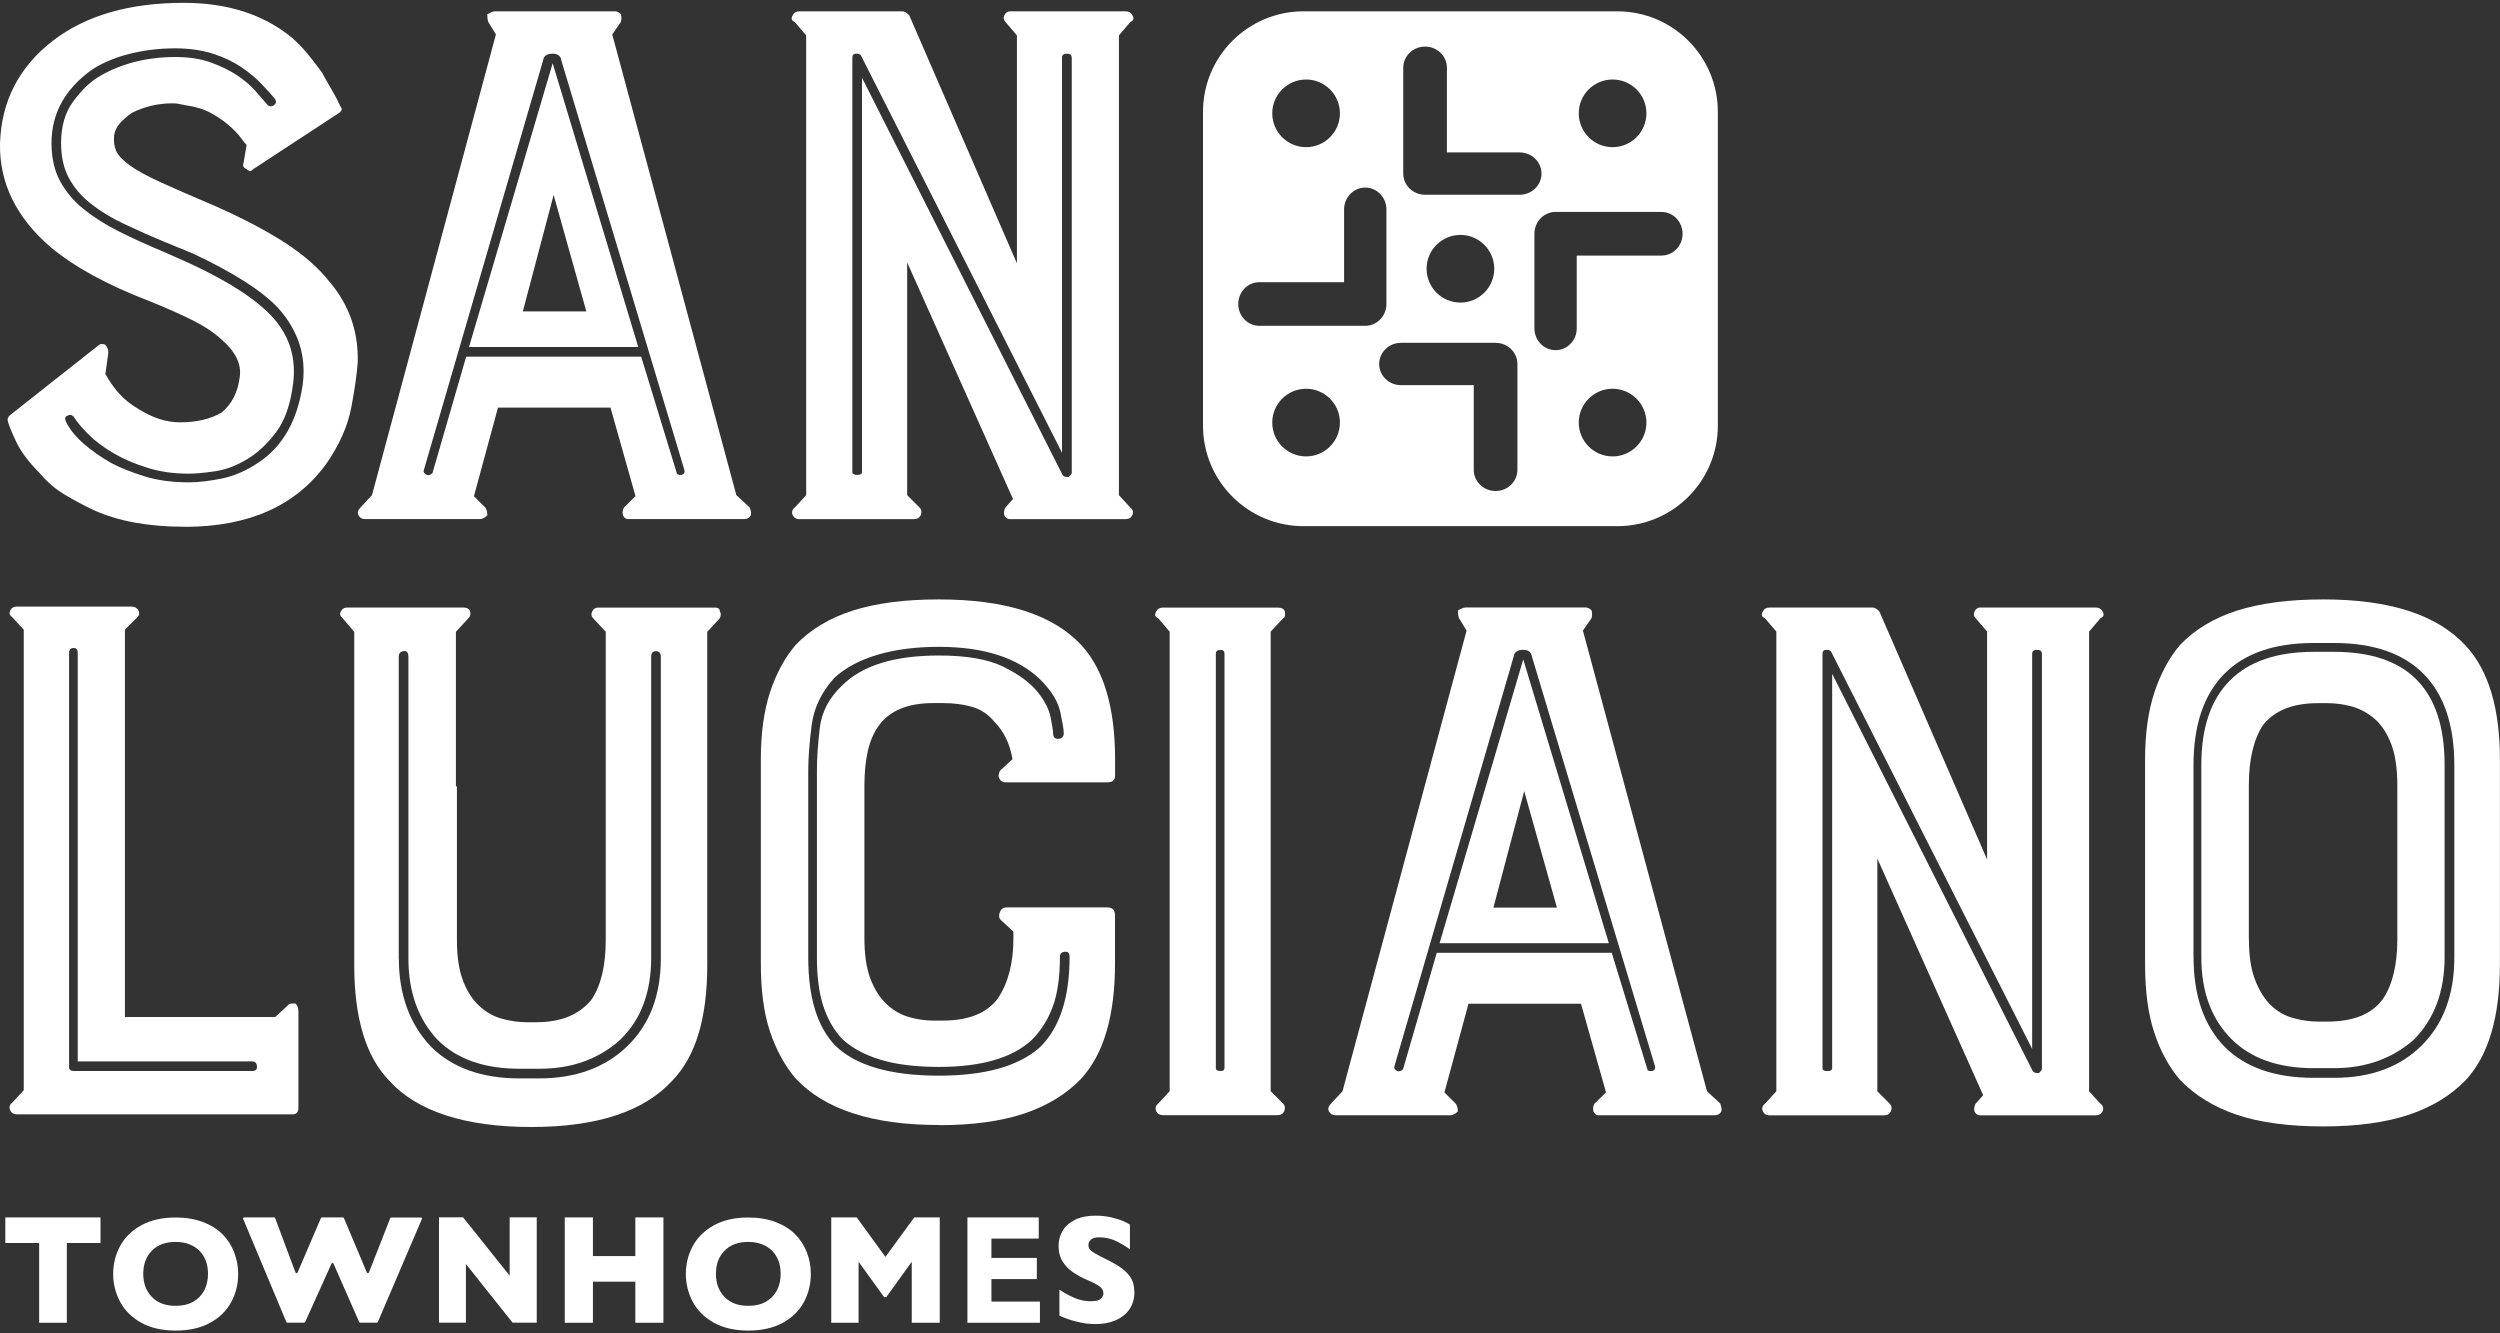
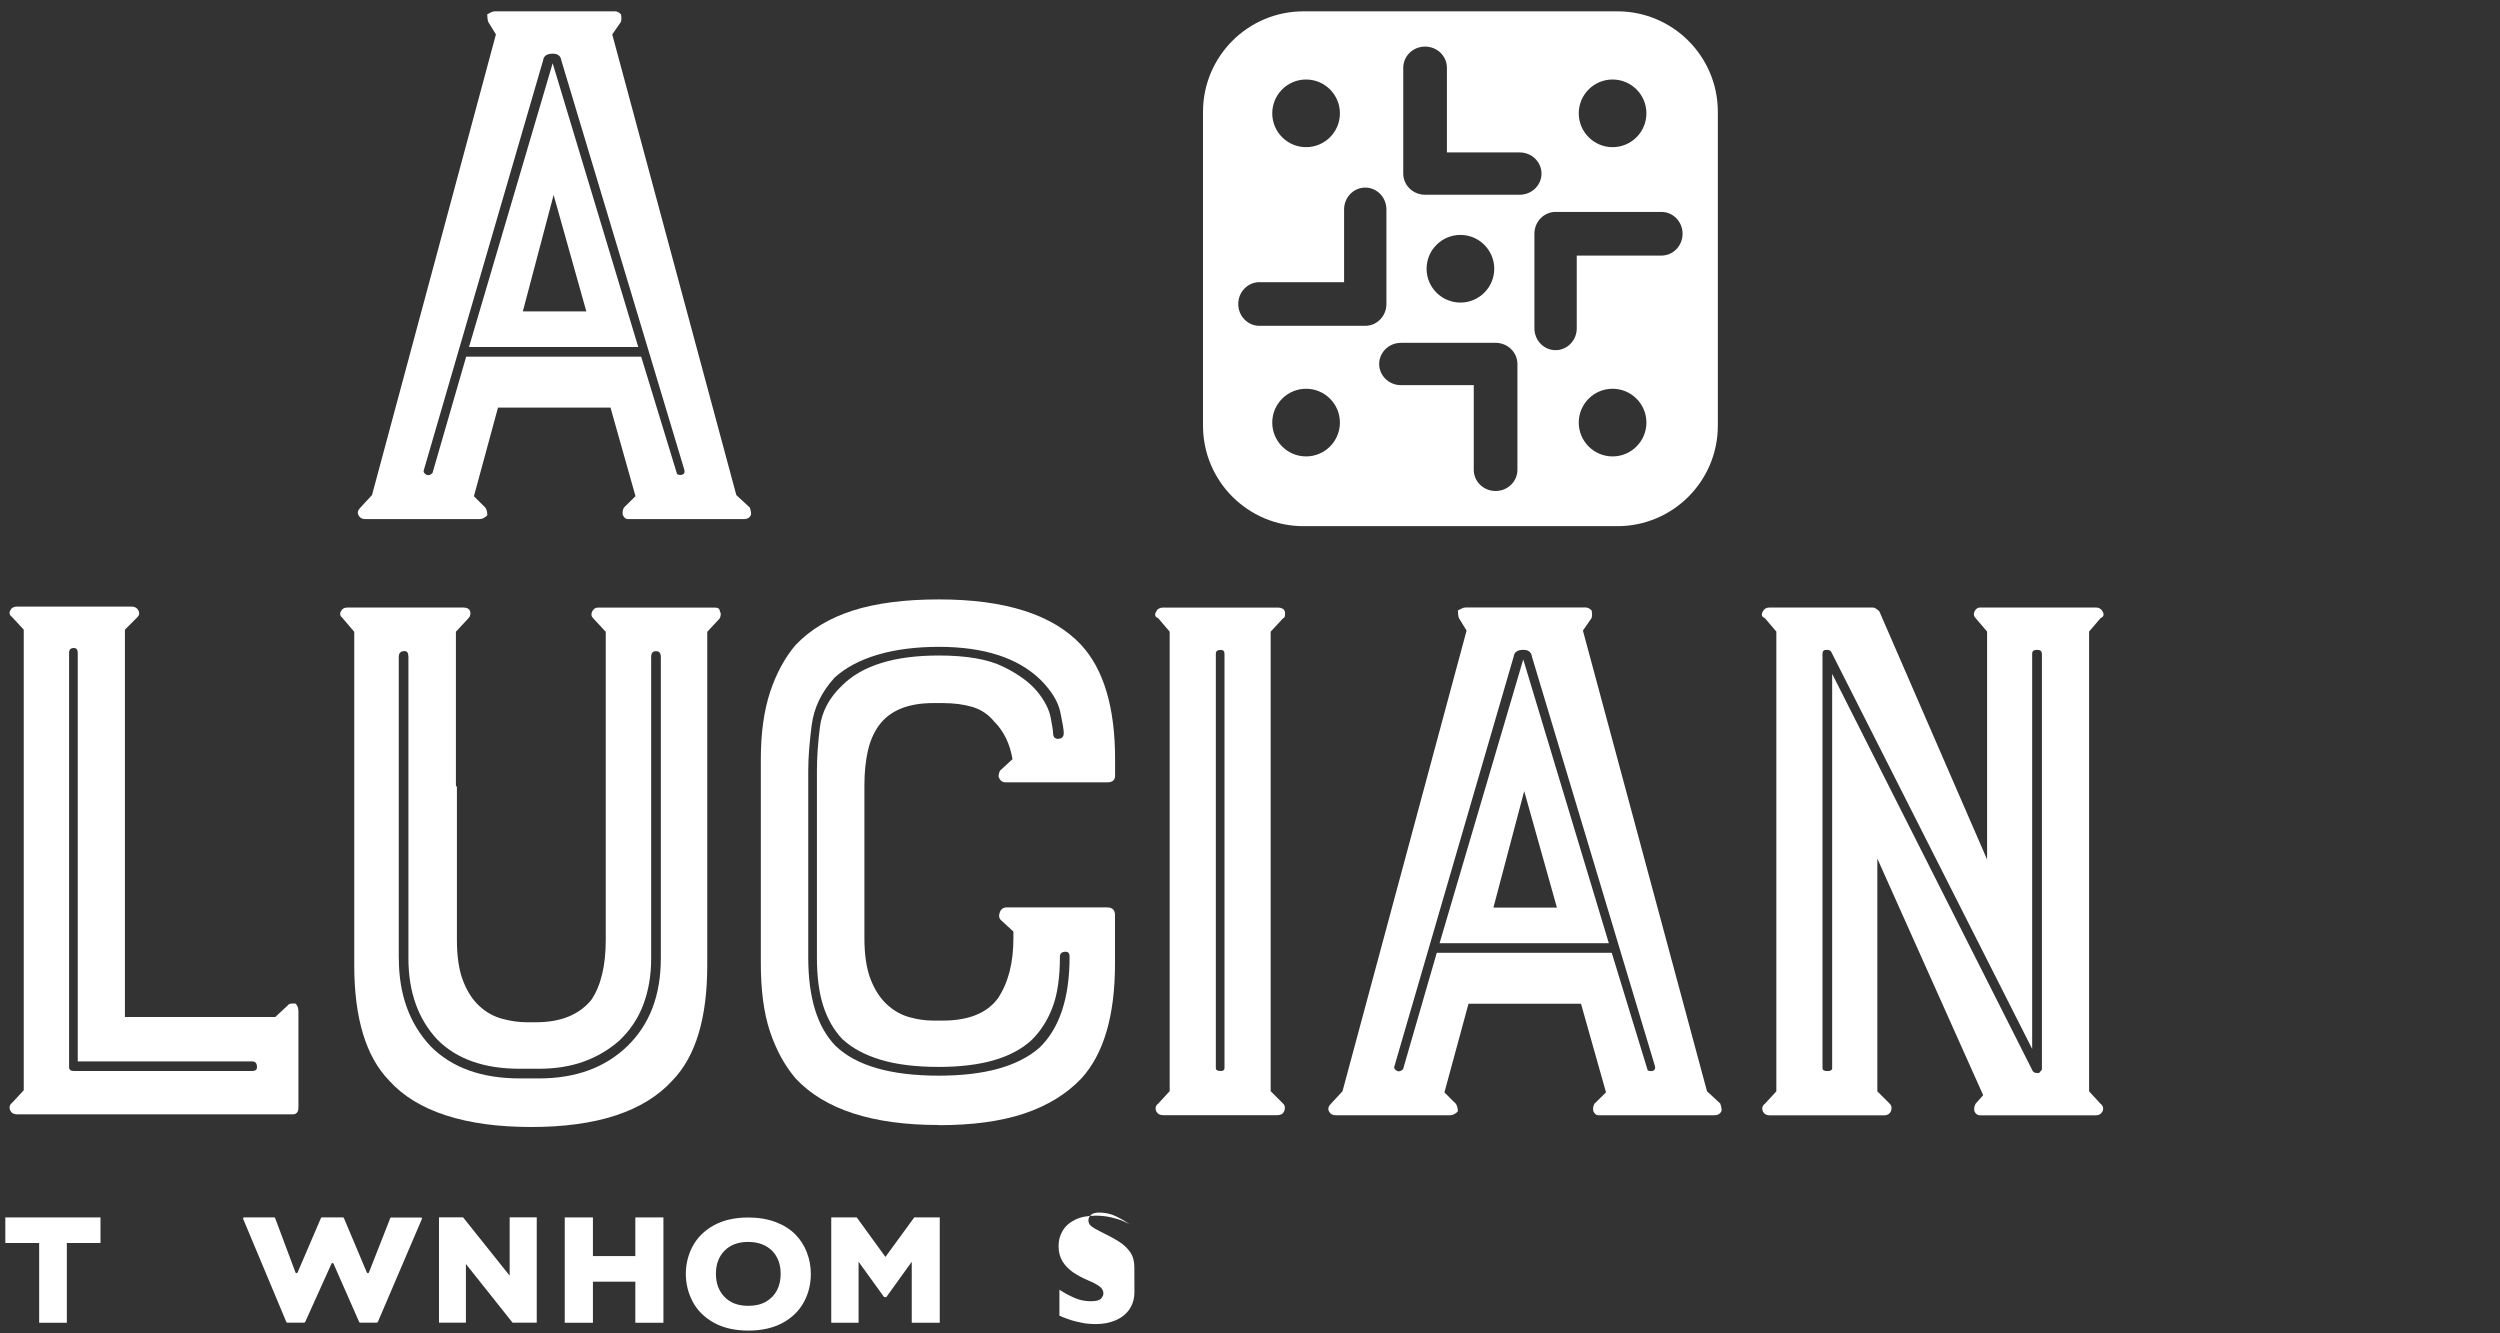
<svg xmlns="http://www.w3.org/2000/svg" id="logos" viewBox="0 0 300 160">
  <rect x="0" y="0" width="300" height="160" fill="#333333" stroke="none" />
  <defs>
    <style>
      .cls-1 {
        fill: #fff;
      }
    </style>
  </defs>
  <path class="cls-1" d="M89.98,60.91c.15.46.19.77.12.92-.16.31-.42.46-.81.46h-13.96c-.23,0-.42-.15-.58-.46-.08-.31-.04-.61.12-.92l1.39-1.37-3-10.63h-13.5l-2.89,10.64,1.38,1.37c.15.23.23.53.23.91-.31.31-.62.46-.92.46h-13.73c-.39,0-.65-.15-.81-.46-.16-.31-.08-.61.23-.92l1.39-1.5L59.51,4.13l-.92-1.5c-.08-.23-.12-.54-.12-.92.15-.08.31-.15.46-.23.15-.08.31-.12.46-.12h14.43c.23,0,.46.12.69.35.08.31.08.62,0,.92l-1.04,1.5,14.89,55.28,1.62,1.5ZM81.78,56.99c.31-.08.42-.27.35-.58l-14.77-49.16c-.08-.54-.42-.81-1.04-.81-.69,0-1.08.27-1.15.81l-14.31,49.16c-.08.23.04.42.35.58.23.08.46,0,.69-.23l4.04-13.96h21l4.27,13.96c0,.16.15.23.46.23h.12ZM76.59,41.64h-20.31l10.04-34.05,10.27,34.05ZM66.43,23.41l-3.69,13.96h7.62l-3.92-13.96Z" />
-   <path class="cls-1" d="M135.87,61.84c-.16.31-.42.46-.81.46h-13.85c-.31,0-.54-.15-.69-.46-.08-.31-.04-.61.12-.92l.92-1.04-12.7-28.39v27.93l1.5,1.5c.23.23.27.54.12.92-.16.31-.42.46-.81.46h-13.73c-.39,0-.65-.15-.81-.46-.16-.38-.08-.69.23-.92l1.38-1.5V4.25l-1.38-1.62c-.39-.15-.46-.42-.23-.81.15-.31.42-.46.81-.46h12.35c.23,0,.5.16.81.46l12.93,29.78V4.25l-1.38-1.62c-.23-.23-.27-.5-.12-.81.15-.31.38-.46.69-.46h13.85c.38,0,.65.16.81.46.23.39.15.65-.23.81l-1.38,1.62v55.17l1.38,1.5c.31.23.38.54.23.92ZM128.6,6.9c0-.31-.19-.46-.58-.46s-.58.16-.58.46v47.43L103.32,6.67c-.08-.15-.27-.23-.58-.23s-.46.16-.46.46v49.74c0,.23.19.35.58.35s.58-.12.58-.35V9.33l24.01,47.55c.08.23.27.35.58.35h.23c.23-.23.35-.38.35-.46V6.9Z" />
-   <path class="cls-1" d="M22.16,63.21c-4.33,0-7.97-.66-10.9-1.99-1.32-.62-2.51-1.27-3.6-1.93-1.08-.66-2.05-1.5-2.9-2.52-1.32-1.33-2.24-2.56-2.78-3.69-.54-1.13-.89-1.97-1.04-2.52-.08-.31.04-.58.35-.81l10.44-8.24c.15-.15.31-.23.46-.23.23,0,.39.04.46.12.23.23.35.54.35.93l-.35,2.55c.46.85,1,1.62,1.62,2.32.62.7,1.39,1.32,2.32,1.86,1.7,1.08,3.36,1.62,4.99,1.62,2.01,0,3.67-.39,4.99-1.16,1.24-1,1.97-2.43,2.2-4.28.23-1.54-.5-3.05-2.2-4.51-.93-.85-2.09-1.62-3.48-2.31-1.39-.69-3.13-1.47-5.22-2.31-5.03-1.93-8.97-4.09-11.83-6.48C1.93,26.07-.08,21.94,0,17.24c.15-5.09,2.28-9.22,6.38-12.38C10.33,1.84,15.55.34,22.04.34c5.26,0,9.59,1.39,12.99,4.18.7.62,1.31,1.26,1.86,1.91.54.66,1.12,1.41,1.74,2.26.46.85.89,1.61,1.28,2.26.39.66.7,1.26.93,1.8.31.31.19.62-.35.93l-10.09,6.61c-.16.16-.27.23-.35.23-.16,0-.31-.08-.46-.23-.39-.15-.5-.42-.35-.81l.35-2.09c-.16-.15-.39-.44-.7-.87-.31-.42-.77-.91-1.39-1.45-.62-.54-1.35-1.04-2.2-1.51-.85-.46-1.86-.77-3.02-.93-.39-.08-.68-.13-.87-.17-.19-.04-.45-.06-.75-.06-1.7,0-3.33.39-4.87,1.16-.54.39-1.01.79-1.39,1.22-.39.43-.62.91-.7,1.45-.08.7,0,1.32.23,1.86.23.54.77,1.12,1.62,1.74.85.62,2.13,1.32,3.83,2.09,1.7.77,3.83,1.7,6.38,2.78,3.32,1.47,6.13,2.94,8.41,4.41,2.28,1.47,4.12,3.09,5.51,4.87,2.24,2.71,3.32,5.84,3.25,9.4-.08,1.32-.33,3.11-.75,5.39-.43,2.28-1.41,4.54-2.96,6.79-3.64,5.1-9.32,7.66-17.05,7.66ZM7.89,50.57c.46.93,1.18,1.82,2.15,2.67.97.85,2.07,1.62,3.31,2.32,1,.54,2.3,1.06,3.89,1.57,1.58.5,3.38.75,5.39.75,1.16,0,2.49-.15,4-.46,1.51-.31,3-.97,4.47-1.97,2.86-1.93,4.6-5.03,5.22-9.28.46-3.4-.5-6.46-2.9-9.16-1.93-2.09-5.38-4.29-10.32-6.61l-3.13-1.28c-1.86-.77-3.56-1.53-5.1-2.26-1.55-.73-2.88-1.55-4-2.44-1.12-.89-1.99-1.91-2.61-3.07-.62-1.16-.93-2.55-.93-4.18,0-2.01.48-3.67,1.45-4.99.97-1.31,1.95-2.28,2.96-2.9,1.24-.77,2.65-1.37,4.23-1.8,1.58-.42,3.27-.64,5.05-.64,1.62,0,3.03.21,4.23.64,1.2.43,2.24.93,3.13,1.51.89.58,1.64,1.22,2.26,1.91.62.7,1.12,1.28,1.51,1.74.23.16.46.16.7,0,.31-.23.35-.5.12-.81-.39-.46-.91-1.04-1.57-1.74-.66-.7-1.47-1.37-2.44-2.03-.97-.66-2.11-1.2-3.42-1.62-1.32-.42-2.82-.64-4.52-.64-1.86,0-3.65.21-5.39.64-1.74.43-3.27,1.06-4.58,1.91-3.25,2.32-4.87,5.26-4.87,8.82,0,1.78.35,3.31,1.04,4.58.7,1.28,1.64,2.4,2.84,3.36,1.2.97,2.61,1.86,4.23,2.67s3.36,1.61,5.22,2.38l3.13,1.39c4.87,2.24,8.27,4.47,10.21,6.67,1.93,2.2,2.71,4.81,2.32,7.83-.31,2.48-.99,4.41-2.03,5.8-1.04,1.39-2.2,2.48-3.48,3.25-1.28.77-2.55,1.26-3.83,1.45-1.28.19-2.34.29-3.19.29-1.78,0-3.42-.23-4.93-.7s-2.86-1.04-4.06-1.74c-1.2-.7-2.2-1.45-3.02-2.26-.81-.81-1.41-1.53-1.8-2.15-.23-.23-.46-.27-.7-.12-.31.08-.39.31-.23.7Z" />
  <path class="cls-1" d="M252.29,133.38c-.16.31-.42.46-.81.46h-13.85c-.31,0-.54-.15-.69-.46-.08-.31-.04-.61.12-.92l.92-1.04-12.7-28.39v27.93l1.5,1.5c.23.23.27.54.12.92-.16.31-.42.46-.81.46h-13.73c-.39,0-.65-.15-.81-.46-.16-.38-.08-.69.23-.92l1.38-1.5v-55.17l-1.38-1.62c-.39-.15-.46-.42-.23-.81.15-.31.42-.46.81-.46h12.35c.23,0,.5.16.81.46l12.93,29.78v-27.35l-1.38-1.62c-.23-.23-.27-.5-.12-.81.15-.31.38-.46.69-.46h13.85c.38,0,.65.16.81.46.23.39.15.65-.23.81l-1.38,1.62v55.17l1.38,1.5c.31.23.38.54.23.92ZM245.02,78.44c0-.31-.19-.46-.58-.46s-.58.16-.58.46v47.43l-24.12-47.66c-.08-.15-.27-.23-.58-.23s-.46.16-.46.46v49.74c0,.23.19.35.58.35s.58-.12.58-.35v-47.32l24.01,47.55c.08.23.27.35.58.35h.23c.23-.23.35-.38.35-.46v-49.86Z" />
  <path class="cls-1" d="M206.44,132.45c.15.46.19.77.12.92-.16.31-.42.46-.81.46h-13.96c-.23,0-.42-.15-.58-.46-.08-.31-.04-.61.12-.92l1.39-1.37-3-10.63h-13.5l-2.89,10.64,1.38,1.37c.15.23.23.53.23.91-.31.31-.62.46-.92.46h-13.73c-.39,0-.65-.15-.81-.46-.16-.31-.08-.61.23-.92l1.39-1.5,14.89-55.28-.92-1.5c-.08-.23-.12-.54-.12-.92.15-.08.31-.15.46-.23.15-.08.31-.12.46-.12h14.43c.23,0,.46.12.69.35.08.31.08.62,0,.92l-1.04,1.5,14.89,55.28,1.62,1.5ZM198.25,128.53c.31-.08.42-.27.35-.58l-14.77-49.16c-.08-.54-.42-.81-1.04-.81-.69,0-1.08.27-1.15.81l-14.31,49.16c-.08.23.04.42.35.58.23.08.46,0,.69-.23l4.04-13.96h21l4.27,13.96c0,.16.15.23.46.23h.12ZM193.06,113.18h-20.31l10.04-34.05,10.27,34.05ZM182.9,94.95l-3.69,13.96h7.62l-3.92-13.96Z" />
  <path class="cls-1" d="M140.36,130.94v-55.14l-1.38-1.62c-.39-.15-.46-.42-.23-.81.15-.31.42-.46.81-.46h13.73c.61,0,.92.23.92.69,0,.39-.08.58-.23.58l-1.5,1.62v55.14l1.5,1.5c.23.23.27.54.12.92-.15.31-.42.46-.81.46h-13.73c-.39,0-.65-.15-.81-.46-.15-.38-.08-.69.23-.92l1.38-1.5ZM145.9,128.17c0,.23.19.35.58.35.31,0,.46-.12.46-.35v-49.72c0-.31-.15-.46-.46-.46-.39,0-.58.15-.58.46v49.72Z" />
  <path class="cls-1" d="M41.13,74.18c-.31-.23-.39-.5-.23-.81.15-.31.42-.47.81-.47h13.81c.62,0,.93.23.93.7,0,.23-.08.43-.23.58l-1.51,1.63v18.49l.12.12v18.37c0,2.02.25,3.66.75,4.94.5,1.28,1.16,2.29,1.97,3.02.81.74,1.72,1.24,2.73,1.51,1,.27,1.97.41,2.9.41h1.16c2.94,0,5.14-.89,6.61-2.67,1.16-1.7,1.74-4.11,1.74-7.21v-36.97l-1.51-1.63c-.23-.23-.27-.5-.12-.81.15-.31.39-.47.7-.47h14.04c.39,0,.58.16.58.47.15.16.15.43,0,.81l-1.51,1.63v40c0,6.36-1.39,10.97-4.18,13.84-3.4,3.72-9.05,5.58-16.94,5.58s-13.73-1.86-17.06-5.58c-2.78-2.87-4.18-7.48-4.18-13.84v-40l-1.39-1.63ZM47.86,114.99c0,4.34,1.28,7.87,3.83,10.58,2.55,2.56,6.11,3.84,10.67,3.84h2.32c4.41,0,7.95-1.3,10.62-3.89,2.67-2.6,4-6.1,4-10.52v-36.16c0-.47-.19-.7-.58-.7s-.58.23-.58.7v36.16c0,2.02-.31,3.86-.93,5.52-.62,1.67-1.59,3.12-2.9,4.36-1.24,1.09-2.65,1.92-4.24,2.5-1.59.58-3.38.87-5.4.87h-2.32c-4.26,0-7.54-1.16-9.86-3.49-2.32-2.48-3.48-5.73-3.48-9.77v-36.16c0-.47-.16-.7-.46-.7-.46,0-.7.23-.7.7v36.16Z" />
-   <path class="cls-1" d="M278.82,135.17c-4.19,0-7.66-.47-10.41-1.4-2.75-.93-5.02-2.33-6.81-4.19-1.32-1.55-2.35-3.44-3.08-5.65-.74-2.21-1.11-4.95-1.11-8.21v-24.57c0-3.1.37-5.78,1.11-8.04.74-2.25,1.76-4.15,3.08-5.71,1.78-1.86,4.07-3.24,6.86-4.13,2.79-.89,6.24-1.34,10.36-1.34,7.99,0,13.69,1.86,17.1,5.59,2.71,2.95,4.07,7.49,4.07,13.63v24.57c0,6.29-1.36,10.91-4.07,13.86-1.79,1.86-4.07,3.26-6.86,4.19-2.79.93-6.21,1.4-10.24,1.4ZM263.23,114.9c0,4.58,1.24,8.15,3.72,10.71,2.48,2.49,6.05,3.73,10.7,3.73h2.44c4.42,0,7.93-1.3,10.53-3.9s3.9-6.11,3.9-10.54v-23.06c0-4.81-1.22-8.46-3.67-10.95-2.44-2.48-6.03-3.73-10.76-3.73h-2.44c-4.73,0-8.32,1.24-10.76,3.73-2.44,2.49-3.67,6.13-3.67,10.95v23.06ZM277.66,128.18c-4.27,0-7.56-1.17-9.89-3.5-2.41-2.41-3.61-5.68-3.61-9.81v-23.11c0-4.43,1.14-7.8,3.43-10.1,2.29-2.3,5.64-3.44,10.06-3.44h2.44c8.84,0,13.26,4.51,13.26,13.54v23.11c0,4.13-1.24,7.43-3.72,9.92-1.24,1.09-2.66,1.93-4.25,2.51-1.59.58-3.36.88-5.29.88h-2.44ZM269.87,112.69c0,2.02.25,3.67.76,4.95.5,1.28,1.14,2.29,1.92,3.03.77.74,1.67,1.24,2.68,1.51,1.01.27,1.98.41,2.91.41h1.16c3.1,0,5.31-.89,6.63-2.68,1.16-1.71,1.75-4.11,1.75-7.22v-18.4c0-2.1-.25-3.79-.76-5.07-.51-1.28-1.16-2.27-1.98-2.97-.81-.7-1.71-1.18-2.68-1.46-.97-.27-1.96-.41-2.97-.41h-1.16c-2.95,0-5.12.86-6.52,2.56-1.16,1.71-1.75,4.15-1.75,7.34v18.4Z" />
  <path class="cls-1" d="M2.85,130.83v-55.27l-1.39-1.5c-.31-.23-.39-.5-.23-.81.15-.31.42-.46.81-.46h13.76c.38,0,.65.16.81.46.15.31.12.58-.12.81l-1.5,1.5v46.48h18.04l1.5-1.39c.08-.15.27-.23.58-.23h.35c.23.23.35.54.35.93v11.56c0,.54-.23.81-.69.81H2.04c-.39,0-.66-.15-.81-.46-.16-.38-.08-.69.23-.93l1.39-1.5ZM8.29,128.06c0,.31.19.46.58.46h21.39c.38,0,.58-.15.58-.46,0-.46-.19-.69-.58-.69H9.33v-49.03c0-.38-.16-.58-.46-.58-.39,0-.58.19-.58.58v49.72Z" />
  <path class="cls-1" d="M112.67,135c-7.98,0-13.71-1.86-17.19-5.58-1.32-1.55-2.34-3.43-3.08-5.63-.74-2.21-1.1-4.94-1.1-8.19v-24.51c0-3.1.37-5.77,1.1-8.01.74-2.24,1.76-4.14,3.08-5.69,1.78-1.86,4.07-3.23,6.85-4.12,2.79-.89,6.23-1.34,10.34-1.34,7.97,0,13.67,1.82,17.07,5.46,2.71,2.94,4.07,7.51,4.07,13.71v1.97c0,.54-.31.81-.93.81h-12.2c-.39,0-.66-.19-.81-.58-.08-.15-.04-.42.12-.81l1.51-1.39c-.31-1.86-1.05-3.37-2.21-4.53-.7-.85-1.57-1.43-2.61-1.74-1.05-.31-2.23-.46-3.54-.46h-1.16c-3.02,0-5.19.89-6.5,2.67-.62.85-1.07,1.88-1.34,3.08-.27,1.2-.41,2.58-.41,4.12v18.35c0,2.01.25,3.66.75,4.94.5,1.28,1.16,2.28,1.97,3.02.81.74,1.7,1.24,2.67,1.51.97.27,1.92.41,2.85.41h1.16c3.1,0,5.3-.89,6.62-2.67,1.24-1.86,1.86-4.26,1.86-7.2v-.81l-1.51-1.39c-.23-.23-.27-.54-.12-.93.15-.39.42-.58.81-.58h12.08c.62,0,.93.31.93.93v5.81c0,6.27-1.36,10.88-4.07,13.82-1.78,1.86-4.07,3.25-6.85,4.18-2.79.93-6.2,1.39-10.22,1.39ZM100.13,81.34c-1.55,1.7-2.46,3.6-2.73,5.69-.27,2.09-.41,3.91-.41,5.46v22.42c0,4.8,1.08,8.32,3.25,10.57,2.48,2.4,6.62,3.6,12.43,3.6,5.5,0,9.52-1.12,12.08-3.37,2.4-2.32,3.6-5.96,3.6-10.92,0-.39-.16-.58-.46-.58-.46,0-.7.19-.7.58,0,2.48-.29,4.49-.87,6.04-.58,1.55-1.41,2.87-2.5,3.95-2.32,2.17-6.04,3.25-11.15,3.25-2.79,0-5.13-.29-7.03-.87-1.9-.58-3.43-1.41-4.59-2.5-1.01-1.08-1.76-2.4-2.26-3.95-.5-1.55-.76-3.48-.76-5.81v-22.42c0-1.55.12-3.27.35-5.17.23-1.9,1.12-3.58,2.67-5.05,2.4-2.4,6.27-3.6,11.61-3.6,3.33,0,5.9.45,7.72,1.34,1.82.89,3.17,1.88,4.07,2.96.89,1.09,1.43,2.13,1.63,3.14.19,1.01.29,1.63.29,1.86,0,.46.19.7.58.7.46,0,.7-.23.7-.7,0-.39-.14-1.22-.41-2.5-.27-1.28-1.07-2.57-2.38-3.89-2.71-2.63-6.78-3.95-12.2-3.95s-9.83,1.24-12.54,3.72Z" />
  <path class="cls-1" d="M12.07,149.16h-4.05v9.57h-3.32v-9.57H.64v-3.07h11.42v3.07Z" />
-   <path class="cls-1" d="M28.58,152.87c0,1.23-.28,2.37-.85,3.41-.57,1.04-1.42,1.86-2.54,2.47-1.13.61-2.5.92-4.11.92s-3.02-.32-4.15-.95c-1.13-.64-1.97-1.47-2.52-2.51s-.83-2.15-.83-3.33.27-2.3.82-3.33c.55-1.03,1.39-1.87,2.52-2.5,1.14-.63,2.52-.95,4.15-.95,1.22,0,2.31.18,3.27.54.96.36,1.74.85,2.36,1.47s1.08,1.34,1.4,2.17c.32.82.48,1.69.48,2.6ZM24.96,152.87c0-.56-.08-1.07-.25-1.54-.17-.46-.42-.87-.75-1.21s-.74-.61-1.22-.8c-.48-.19-1.04-.29-1.67-.29-1.21,0-2.16.35-2.85,1.06-.69.7-1.03,1.63-1.03,2.77s.35,2.07,1.04,2.78,1.64,1.06,2.84,1.06c.83,0,1.53-.16,2.11-.49.58-.33,1.02-.78,1.33-1.36.3-.58.45-1.24.45-1.99Z" />
  <path class="cls-1" d="M50.63,146.27l-5.29,12.37s-.07.08-.12.08h-2c-.05,0-.1-.03-.12-.08l-3.08-7c-.05-.11-.2-.11-.24,0l-3.16,7s-.07.08-.12.08h-2.02c-.05,0-.1-.03-.12-.08l-5.18-12.37c-.04-.09.03-.18.12-.18h3.6c.06,0,.11.03.12.09l2.44,6.52c.04.11.2.12.25,0l2.8-6.53s.07-.08.12-.08h2.52c.05,0,.1.03.12.08l2.75,6.53c.05.11.2.11.25,0l2.56-6.52c.02-.05.07-.08.12-.08h3.56c.1,0,.16.1.12.19Z" />
  <path class="cls-1" d="M64.41,158.72h-2.9l-5.6-7.04v7.04h-3.23v-12.64h2.89l5.59,7v-7h3.25v12.64Z" />
  <path class="cls-1" d="M79.61,158.73h-3.37v-4.93h-5.09v4.93h-3.38v-12.64h3.38v4.64h5.09v-4.64h3.37v12.64Z" />
  <path class="cls-1" d="M112.79,158.73h-3.38v-7.32l-3.05,4.24h-.27l-3.06-4.24v7.32h-3.28v-12.64h3.06l3.44,4.74,3.46-4.74h3.06v12.64Z" />
-   <path class="cls-1" d="M124.79,158.73h-8.7v-12.64h8.56v2.54h-5.68v2.32h5.45v2.54h-5.45v2.7h5.82v2.54Z" />
-   <path class="cls-1" d="M136.13,155.04c0,.79-.2,1.48-.59,2.06-.39.58-.94,1.02-1.65,1.33s-1.51.46-2.43.46c-.25,0-.57-.02-.94-.05-.37-.03-.86-.13-1.47-.28-.61-.15-1.25-.38-1.92-.68v-3.11c.62.4,1.23.73,1.84.99.6.26,1.25.39,1.93.39.63,0,1.04-.11,1.23-.32.19-.22.28-.42.28-.61,0-.34-.16-.63-.48-.86-.32-.23-.78-.48-1.39-.73-.68-.29-1.27-.61-1.78-.96s-.93-.78-1.25-1.29c-.32-.52-.48-1.13-.48-1.84s.16-1.3.49-1.85c.33-.55.82-.99,1.49-1.32.67-.33,1.49-.49,2.45-.49.69,0,1.32.07,1.91.21.58.14,1.06.29,1.44.46.38.17.64.3.78.4v2.97c-.5-.37-1.06-.7-1.68-1-.62-.29-1.28-.44-1.99-.44-.46,0-.8.09-1,.27-.21.18-.31.41-.31.68,0,.25.1.47.31.65.21.18.58.41,1.11.67.95.46,1.71.87,2.27,1.23.57.37,1.01.79,1.34,1.27.32.48.48,1.07.48,1.79Z" />
+   <path class="cls-1" d="M136.13,155.04c0,.79-.2,1.48-.59,2.06-.39.58-.94,1.02-1.65,1.33s-1.51.46-2.43.46c-.25,0-.57-.02-.94-.05-.37-.03-.86-.13-1.47-.28-.61-.15-1.25-.38-1.92-.68v-3.11c.62.4,1.23.73,1.84.99.6.26,1.25.39,1.93.39.63,0,1.04-.11,1.23-.32.19-.22.28-.42.28-.61,0-.34-.16-.63-.48-.86-.32-.23-.78-.48-1.39-.73-.68-.29-1.27-.61-1.78-.96s-.93-.78-1.25-1.29c-.32-.52-.48-1.13-.48-1.84s.16-1.3.49-1.85c.33-.55.82-.99,1.49-1.32.67-.33,1.49-.49,2.45-.49.69,0,1.32.07,1.91.21.58.14,1.06.29,1.44.46.38.17.64.3.78.4c-.5-.37-1.06-.7-1.68-1-.62-.29-1.28-.44-1.99-.44-.46,0-.8.09-1,.27-.21.18-.31.41-.31.68,0,.25.1.47.31.65.21.18.58.41,1.11.67.95.46,1.71.87,2.27,1.23.57.37,1.01.79,1.34,1.27.32.48.48,1.07.48,1.79Z" />
  <path class="cls-1" d="M97.3,152.87c0,1.23-.28,2.37-.85,3.41-.57,1.04-1.42,1.86-2.54,2.47-1.13.61-2.5.92-4.11.92s-3.02-.32-4.15-.95c-1.13-.64-1.97-1.47-2.52-2.51s-.83-2.15-.83-3.33.27-2.3.82-3.33c.55-1.03,1.39-1.87,2.52-2.5,1.14-.63,2.52-.95,4.15-.95,1.22,0,2.31.18,3.27.54.96.36,1.74.85,2.36,1.47s1.08,1.34,1.4,2.17c.32.82.48,1.69.48,2.6ZM93.68,152.87c0-.56-.08-1.07-.25-1.54-.17-.46-.42-.87-.75-1.21s-.74-.61-1.22-.8c-.48-.19-1.04-.29-1.67-.29-1.21,0-2.16.35-2.85,1.06-.69.7-1.03,1.63-1.03,2.77s.35,2.07,1.04,2.78,1.64,1.06,2.84,1.06c.83,0,1.53-.16,2.11-.49.58-.33,1.02-.78,1.33-1.36.3-.58.45-1.24.45-1.99Z" />
  <path class="cls-1" d="M194.08,1.36h-37.66c-6.66,0-12.06,5.4-12.06,12.06v37.66c0,6.66,5.4,12.06,12.06,12.06h37.66c6.66,0,12.06-5.4,12.06-12.06V13.42c0-6.66-5.4-12.06-12.06-12.06ZM193.51,9.54c2.24,0,4.06,1.82,4.06,4.06s-1.82,4.06-4.06,4.06-4.06-1.82-4.06-4.06,1.82-4.06,4.06-4.06ZM156.73,9.54c2.24,0,4.06,1.82,4.06,4.06s-1.82,4.06-4.06,4.06-4.06-1.82-4.06-4.06,1.82-4.06,4.06-4.06ZM156.73,54.77c-2.24,0-4.06-1.82-4.06-4.06s1.82-4.06,4.06-4.06,4.06,1.82,4.06,4.06-1.82,4.06-4.06,4.06ZM151.13,39.1c-1.4,0-2.54-1.17-2.54-2.62h0c0-1.45,1.14-2.62,2.54-2.62h10.16v-8.73c0-1.45,1.14-2.62,2.54-2.62h0c1.4,0,2.54,1.17,2.54,2.62v11.35c0,1.45-1.14,2.62-2.54,2.62h-12.7ZM182.09,56.38c0,1.4-1.17,2.54-2.62,2.54h0c-1.45,0-2.62-1.14-2.62-2.54v-10.16h-8.73c-1.45,0-2.62-1.14-2.62-2.54h0c0-1.4,1.17-2.54,2.62-2.54h11.35c1.45,0,2.62,1.14,2.62,2.54v12.7ZM171.19,32.25c0-2.24,1.82-4.06,4.06-4.06s4.06,1.82,4.06,4.06-1.82,4.06-4.06,4.06-4.06-1.82-4.06-4.06ZM171.01,23.37c-1.45,0-2.62-1.14-2.62-2.54v-12.7c0-1.4,1.17-2.54,2.62-2.54h0c1.45,0,2.62,1.14,2.62,2.54v10.16h8.73c1.45,0,2.62,1.14,2.62,2.54s-1.17,2.54-2.62,2.54h-11.35ZM193.51,54.77c-2.24,0-4.06-1.82-4.06-4.06s1.82-4.06,4.06-4.06,4.06,1.82,4.06,4.06-1.82,4.06-4.06,4.06ZM201.91,28.05c0,1.45-1.14,2.62-2.54,2.62h-10.16v8.73c0,1.45-1.14,2.62-2.54,2.62s-2.54-1.17-2.54-2.62v-11.35c0-1.45,1.14-2.62,2.54-2.62h12.7c1.4,0,2.54,1.17,2.54,2.62h0Z" />
</svg>